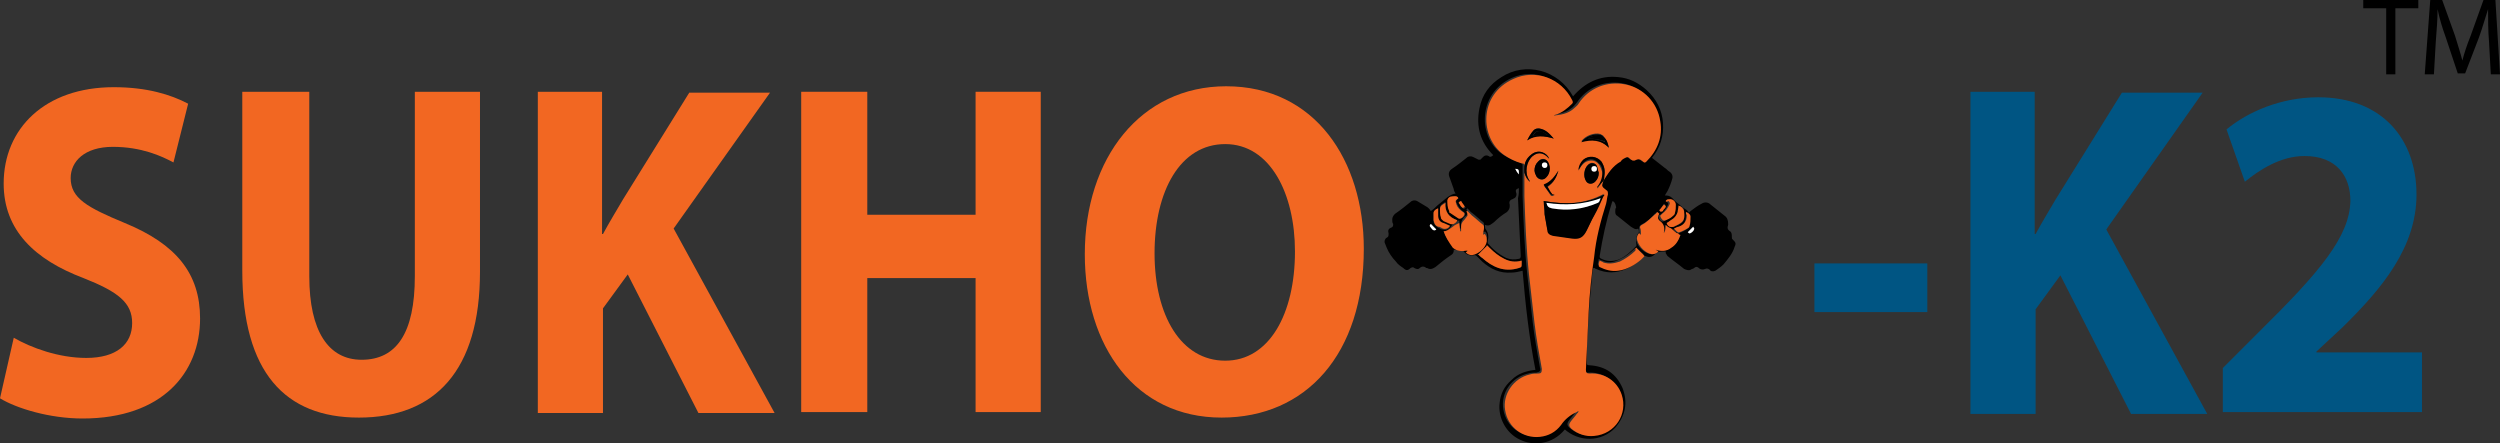
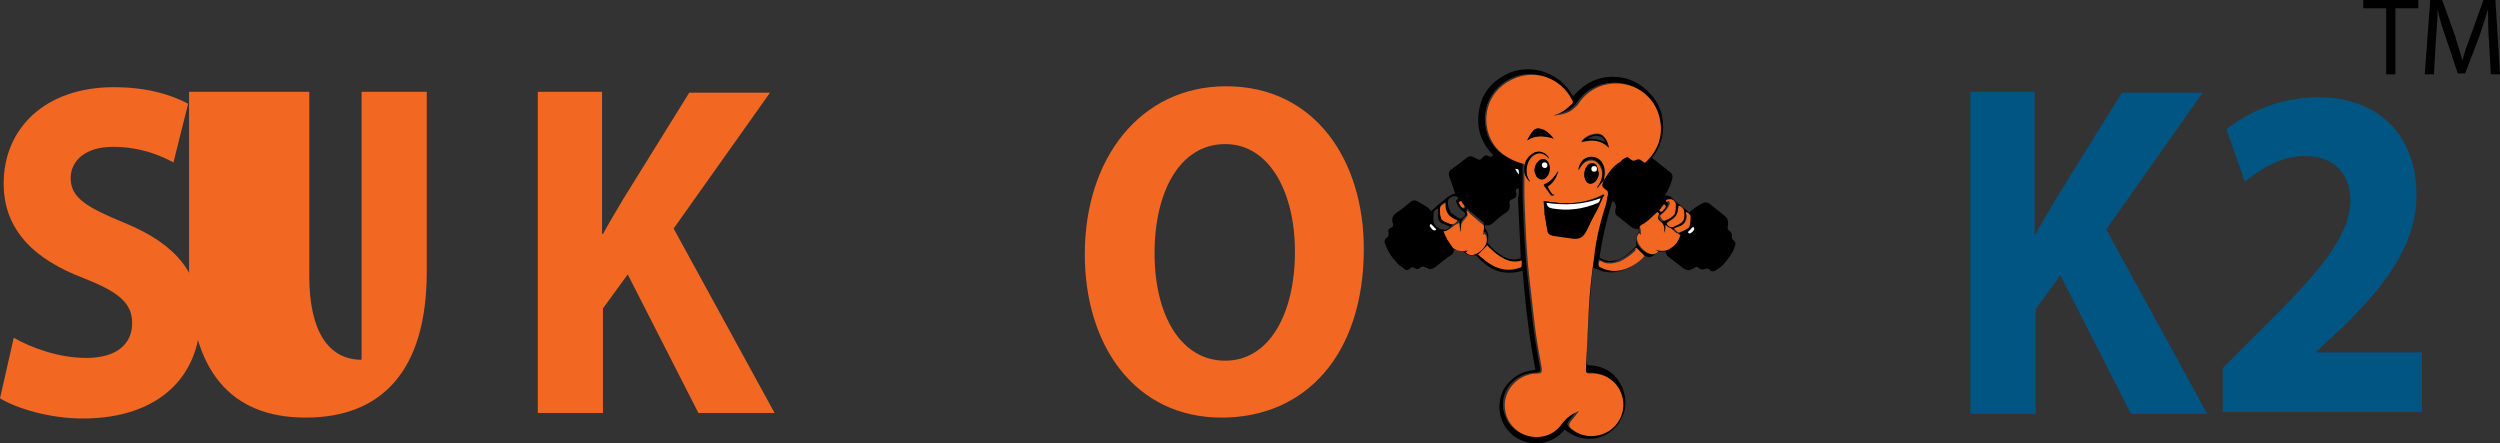
<svg xmlns="http://www.w3.org/2000/svg" id="Layer_1" x="0px" y="0px" viewBox="0 0 272.4 48.3" style="enable-background:new 0 0 272.4 48.3;" xml:space="preserve">
  <rect x="0" y="0" width="272.4" height="48.3" fill="#333333" stroke="none" />
  <style type="text/css">	.st0{fill:#F26722;}	.st1{fill:#FFFFFF;}	.st2{fill:#005583;}</style>
  <g>
    <g>
      <g>
        <path d="M170.5,46.8c-1.4,1.7-3.5,1.8-4.9,1.1c-1.5-0.7-2.4-2.4-2.2-4c0.1-1,0.5-1.8,1.3-2.5c0.7-0.7,1.6-1,2.6-1.1    c-0.7-3.6-1.1-7.2-1.4-10.8c-0.4,0.1-0.8,0.2-1.2,0.2c-1.3,0.1-2.3-0.4-3.2-1.2c-0.2-0.2-0.4-0.4-0.6-0.6    c-0.1-0.1-0.2-0.1-0.2-0.1c-0.5,0.1-0.9,0-1.2-0.4c0,0-0.1-0.1-0.2-0.1c-0.3,0-0.6-0.1-0.9-0.1c0,0,0,0,0,0.1    c0,0.2-0.1,0.4-0.3,0.5c-0.6,0.4-1.1,0.8-1.7,1.3c-0.3,0.2-0.6,0.3-0.9,0.1h-0.1c-0.2-0.2-0.5-0.2-0.7,0s-0.4,0.1-0.6,0    c-0.1-0.1-0.2-0.1-0.4,0c-0.3,0.3-0.5,0.3-0.8,0c-0.3-0.2-0.6-0.4-0.8-0.7c-0.4-0.4-0.8-1-1-1.5c-0.1-0.2-0.1-0.3-0.2-0.5    c-0.1-0.2,0-0.5,0.2-0.6s0.2-0.2,0.2-0.5c-0.1-0.3,0-0.5,0.3-0.6c0.2-0.1,0.2-0.2,0.2-0.4c-0.1-0.1-0.1-0.3-0.1-0.5    s0.1-0.4,0.3-0.6c0.6-0.4,1.2-0.9,1.7-1.3c0.2-0.2,0.5-0.2,0.7-0.1c0.3,0.2,0.7,0.4,1,0.6c0.2,0.1,0.4,0.3,0.5,0.5    c0.3-0.2,0.5-0.4,0.7-0.6c0.4-0.3,0.7-0.6,1.1-0.9c0.3-0.2,0.6-0.4,0.9-0.4c-0.1-0.2-0.2-0.3-0.2-0.5c-0.2-0.5-0.3-0.9-0.5-1.4    c-0.1-0.3,0-0.6,0.3-0.8c0.6-0.4,1.1-0.8,1.6-1.2c0.2-0.2,0.5-0.2,0.7-0.1c0.2,0.1,0.4,0.2,0.6,0.3c0.1,0,0.2,0,0.2,0    c0.1-0.1,0.2-0.2,0.3-0.3c0.2-0.2,0.4-0.2,0.6-0.1c0.2,0.2,0.4,0,0.5-0.1c-1.4-1.4-1.9-3.1-1.5-5.1c0.3-1.5,1.1-2.6,2.4-3.4    c2.6-1.7,6.2-0.8,7.8,2.1c1.3-1.5,2.9-2.3,4.9-2.1c1.2,0.1,2.2,0.6,3.1,1.4c1.1,1,1.7,2.2,1.8,3.6s-0.3,2.7-1.2,3.8    c0.5,0.4,0.9,0.7,1.4,1.1c0.2,0.1,0.3,0.3,0.5,0.4c0.3,0.2,0.4,0.5,0.3,0.8c-0.1,0.4-0.3,0.9-0.5,1.3c-0.1,0.2-0.2,0.3-0.3,0.5    h0.1c0.4,0,0.7,0.2,0.9,0.5l0.1,0.1c0.4,0.3,0.8,0.7,1.3,1c0.1,0.1,0.2,0.2,0.2,0.3c0.1-0.1,0.1-0.1,0.2-0.2    c0.4-0.3,0.8-0.6,1.2-0.8c0.3-0.2,0.7-0.2,1,0.1c0.5,0.4,1,0.8,1.5,1.2c0.3,0.2,0.4,0.5,0.4,0.9v0.1c-0.1,0.3-0.1,0.5,0.2,0.7    c0.2,0.1,0.2,0.4,0.2,0.6s0,0.2,0.1,0.3c0.3,0.3,0.4,0.4,0.2,0.8c-0.2,0.7-0.7,1.3-1.2,1.9c-0.3,0.3-0.6,0.5-0.9,0.7    c-0.2,0.1-0.5,0.1-0.6-0.1c-0.1-0.1-0.3-0.2-0.5-0.1s-0.5,0.1-0.7-0.1c-0.1-0.1-0.3-0.2-0.5,0c-0.1,0.1-0.3,0.1-0.4,0.2    c-0.2,0.1-0.5,0-0.7-0.1c-0.6-0.5-1.2-0.9-1.8-1.4c-0.1-0.1-0.1-0.2-0.2-0.3c0-0.1,0-0.2,0-0.2c-0.3,0-0.6,0-1,0.1    c-0.1,0-0.1,0-0.1,0.1c-0.3,0.4-0.7,0.5-1.1,0.3c-0.2,0-0.2,0-0.3,0.1c-0.5,0.5-1.1,1-1.8,1.3c-1.1,0.5-2.2,0.5-3.3,0    c-0.1,0-0.1-0.1-0.2-0.1c0,0,0,0-0.1,0c0,0.2-0.1,0.3-0.1,0.5c-0.2,2.1-0.4,4.3-0.5,6.4c-0.1,1.1-0.1,2.3-0.1,3.4    c0,0.2,0,0.3,0.3,0.3c1.7,0.1,2.9,0.9,3.6,2.5c0.6,1.6,0.3,3-0.8,4.3c-1.5,1.6-4,1.6-5.6,0.1C170.6,46.8,170.6,46.8,170.5,46.8z     M174.7,19.7c0.5-0.8,1-1.6,1.7-2.2c0.2-0.1,0.4-0.3,0.5-0.4c0.1-0.1,0.2-0.1,0.4,0c0.1,0.1,0.3,0.2,0.4,0.3c0.1,0,0.2,0.1,0.2,0    c0.3-0.2,0.6-0.2,0.9,0.1l0,0c0.1,0.1,0.2,0.1,0.4,0c1.3-1.2,1.8-2.7,1.5-4.4c-0.3-2-1.8-3.6-3.8-4c-2-0.4-4,0.4-5.1,2.1    c-0.2,0.2-0.4,0.5-0.6,0.6c-0.6,0.5-1.3,0.6-2.1,0.7c0.1,0,0.1-0.1,0.2-0.1c0.7-0.2,1.3-0.7,1.8-1.2c0.1-0.1,0.1-0.2,0-0.4    c-1.2-2.3-4-3.4-6.4-2.3c-3.7,1.7-3.7,6.5-1,8.3c0.6,0.4,1.2,0.7,1.9,0.9c0.3,0.1,0.3,0.1,0.3,0.4c0,1.1,0,2.1,0,3.2    c0.1,2.8,0.2,5.7,0.5,8.5c0.2,1.8,0.4,3.5,0.6,5.3c0.2,1.7,0.5,3.3,0.8,5c0.1,0.3,0,0.4-0.4,0.5c-0.3,0-0.6,0-0.9,0.1    c-1.8,0.4-3,2.1-2.7,3.9c0.3,1.9,2,3.1,3.8,2.9c0.9-0.1,1.7-0.5,2.3-1.3c0.4-0.6,1-1.1,1.7-1.4c0.1,0,0.2-0.1,0.2-0.1    c-0.1,0.1-0.2,0.2-0.2,0.3c-0.2,0.3-0.5,0.6-0.7,0.9c-0.2,0.3-0.1,0.5,0.1,0.7c0.7,0.6,1.5,0.9,2.5,0.8c2.2-0.2,3.7-2.4,3-4.5    c-0.5-1.5-1.9-2.4-3.5-2.3c-0.3,0-0.4-0.1-0.4-0.4c0.1-2.1,0.1-4.2,0.3-6.3c0.1-2,0.4-4,0.6-6c0.3-2,0.7-3.9,1.3-5.8    c0.1-0.3,0.1-0.6,0.2-1c0.1-0.2,0-0.3-0.2-0.5C174.5,20.3,174.5,20.3,174.7,19.7L174.7,19.7z M165.5,20.5    c-0.3,0.1-0.4,0.2-0.3,0.5c0.1,0.2,0,0.5-0.2,0.6c-0.1,0-0.1,0.1-0.2,0.1c-0.3,0.1-0.4,0.3-0.3,0.6c0,0.1,0,0.2,0,0.2    c0,0.2-0.1,0.4-0.3,0.6c-0.5,0.3-1,0.7-1.4,1.1c-0.3,0.2-0.5,0.5-1,0.3c0,0.2,0,0.4,0.1,0.5c0.3,0.4,0.3,0.8,0.2,1.3    c0,0.1,0,0.1,0,0.2c0.6,0.7,1.2,1.2,2,1.6c0.5,0.2,0.9,0.2,1.4,0.1c0.1,0,0.2-0.1,0.2-0.3c-0.1-2.1-0.2-4.2-0.3-6.3    C165.5,21.2,165.5,20.8,165.5,20.5z M175.7,21.9c0,0.1-0.1,0.2-0.1,0.3c-0.6,1.9-1,3.8-1.3,5.7c0,0.2,0,0.2,0.2,0.3    c0.6,0.3,1.2,0.3,1.8,0.1c0.8-0.3,1.4-0.9,2-1.5c0-0.1,0-0.2,0-0.2c-0.1-0.4,0-0.8,0.2-1.1c0.1-0.2,0.1-0.4,0-0.6    c-0.3,0.2-0.6-0.1-0.8-0.2c-0.5-0.4-1-0.8-1.5-1.2c-0.2-0.1-0.2-0.3-0.2-0.5c0-0.1,0-0.3,0.1-0.4C176,22.1,175.9,22,175.7,21.9z     M157.3,25.2c0.2,0.6,0.5,1.1,1,1.5s1,0.4,1.6,0.3c-0.1,0.1-0.2,0.1-0.2,0.2c0.2,0.2,0.4,0.3,0.7,0.3c0.7-0.1,1.4-0.8,1.6-1.5    c0.1-0.3,0-0.6-0.2-0.8c-0.1,0.1-0.1,0.1-0.2,0.1c0-0.3,0.1-0.5,0.1-0.8c0-0.1,0-0.2-0.1-0.3c-0.4-0.3-0.8-0.7-1.2-1    c-0.2-0.1-0.3-0.3-0.5-0.5c-0.1,0.1-0.1,0.1-0.2,0.1c0,0,0,0,0.1,0c0,0.1,0.1,0.3,0.1,0.4c0,0.2-0.1,0.3-0.3,0.4    c-0.2,0.2-0.4,0.5-0.4,0.8c0,0.2,0,0.4,0,0.5h-0.1c0-0.3-0.1-0.6-0.1-0.9c-0.2,0.1-0.5,0.2-0.7,0.4    C158,24.9,157.7,25.2,157.3,25.2z M183.1,25.6c-0.1,0-0.2-0.1-0.3-0.1s-0.2,0-0.2-0.1c-0.3-0.2-0.5-0.5-0.8-0.6    c-0.1-0.1-0.3-0.2-0.4-0.3c0,0.6,0,0.7-0.2,0.9v-0.1c0-0.5,0-0.9-0.4-1.2c-0.3-0.3-0.3-0.5-0.1-0.8c-0.1,0-0.1-0.1-0.2-0.2    c-0.1,0.1-0.1,0.2-0.2,0.2c-0.4,0.5-0.9,0.9-1.5,1.2c-0.1,0.1-0.2,0.2-0.2,0.3c0,0.3,0,0.5,0.1,0.8c-0.1-0.1-0.1-0.2-0.2-0.2    c-0.2,0.3-0.2,0.5-0.2,0.8c0.1,0.7,0.9,1.4,1.6,1.5c0.3,0,0.5-0.1,0.7-0.3c-0.1-0.1-0.2-0.1-0.3-0.2c0.6,0.2,1.2,0.2,1.7-0.2    C182.5,26.7,182.9,26.2,183.1,25.6z M178.3,27l0.1-0.1C178.4,26.9,178.3,26.9,178.3,27c0,0-0.1,0-0.2,0.1c-0.5,0.5-1,0.9-1.7,1.2    c-0.6,0.3-1.2,0.4-1.8,0.1c-0.1,0-0.3-0.1-0.4-0.2c0,0.2-0.1,0.4-0.1,0.6l0.1,0.1c0.6,0.3,1.3,0.5,2,0.4c1-0.1,1.8-0.5,2.5-1.2    c0.2-0.2,0.3-0.3,0.4-0.4C178.9,27.6,178.6,27.3,178.3,27z M165.8,28.4c-0.1,0-0.1,0-0.1,0c-0.6,0.2-1.3,0.1-1.8-0.2    c-0.6-0.3-1.1-0.7-1.6-1.2c-0.1-0.1-0.2-0.2-0.3-0.3v0.1c-0.3,0.3-0.6,0.6-0.9,0.9H161c0.2,0.1,0.3,0.3,0.5,0.4    c1.2,1,2.4,1.6,4,1.1c0.3-0.1,0.3-0.1,0.3-0.5C165.8,28.6,165.8,28.5,165.8,28.4z M158.9,21.6c-0.2-0.3-0.4-0.2-0.6-0.2    c-0.2,0.1-0.5,0.2-0.5,0.4c-0.1,0.4,0,0.8,0.2,1.2c0,0.1,0.1,0.1,0.1,0.2c0.3,0.2,0.6,0.4,0.9,0.6c0.2,0.1,0.4-0.1,0.6-0.3    c0.1-0.2,0-0.3-0.1-0.4c-0.3-0.2-0.5-0.4-0.7-0.8C158.6,21.9,158.6,21.9,158.9,21.6L158.9,21.6z M181.5,21.9    c0.1,0,0.1,0.1,0.1,0.1c0.2,0.1,0.2,0.2,0.1,0.4c-0.2,0.4-0.4,0.7-0.8,1c-0.1,0-0.2,0.1-0.2,0.2c0.1,0.2,0.1,0.3,0.2,0.4    c0.1,0.1,0.2,0.2,0.4,0.1s0.5-0.3,0.7-0.4c0.1-0.1,0.3-0.3,0.3-0.4c0.1-0.3,0.1-0.6,0.1-0.9s-0.3-0.6-0.6-0.6    C181.8,21.7,181.6,21.7,181.5,21.9z M181.6,24.3c0.2,0.4,0.4,0.5,0.8,0.4c0.1,0,0.2-0.1,0.2-0.1c0.8-0.3,1-0.5,0.9-1.5V23    c0-0.4-0.3-0.5-0.6-0.6c0,0.3-0.1,0.5-0.1,0.7c-0.1,0.4-0.2,0.7-0.6,0.8C182,24.1,181.8,24.2,181.6,24.3z M158.8,24    c-0.9-0.3-1.4-0.9-1.3-2c-0.3,0.2-0.6,0.3-0.6,0.7c0,0.3,0,0.6,0.1,0.9c0,0.1,0.2,0.3,0.3,0.4c0.2,0.1,0.5,0.2,0.7,0.3    C158.3,24.5,158.6,24.4,158.8,24z M156.7,22.7c-0.3,0.1-0.5,0.3-0.5,0.6s0,0.5,0,0.8s0.2,0.5,0.5,0.7c0.2,0.1,0.3,0.2,0.5,0.2    c0.3,0.1,0.6,0,0.8-0.3c-0.2-0.1-0.5-0.2-0.7-0.3c-0.4-0.1-0.6-0.4-0.6-0.8S156.7,23,156.7,22.7z M183.7,23.1c0,0.2,0,0.3,0,0.4    c0,0.6-0.2,1.1-0.9,1.3c-0.2,0-0.3,0.1-0.5,0.2c0.2,0.2,0.4,0.4,0.6,0.4c0.4-0.1,0.7-0.3,1-0.5c0.1,0,0.1-0.2,0.1-0.2    c0-0.3,0.1-0.7,0.1-1C184.2,23.4,184,23.2,183.7,23.1z M180.8,22.9c0.1,0.2,0.2,0.2,0.4,0c0.1-0.1,0.2-0.2,0.2-0.3    c0.1-0.2,0.1-0.3-0.1-0.4C181.1,22.5,181,22.7,180.8,22.9z M159.2,21.9c-0.2,0.1-0.2,0.2-0.1,0.4c0.1,0.1,0.1,0.2,0.2,0.3    c0.2,0.2,0.2,0.2,0.4,0C159.4,22.4,159.3,22.2,159.2,21.9z M156.5,25c-0.2-0.2-0.4-0.4-0.5-0.6c-0.2,0.1-0.2,0.2,0,0.4    C156.1,25.1,156.3,25.1,156.5,25z M183.9,25.3c0.1,0,0.2,0.1,0.3,0.1c0.2-0.1,0.4-0.3,0.4-0.5c0-0.1-0.1-0.1-0.1-0.2    C184.2,24.9,184.1,25.1,183.9,25.3z M165.1,18.4c0.1,0.2,0.2,0.3,0.4,0.6C165.5,18.5,165.5,18.4,165.1,18.4z" />
        <path class="st0" d="M174.7,19.7c-0.2,0.6-0.2,0.6,0.3,1c0.2,0.1,0.2,0.2,0.2,0.5c-0.1,0.3-0.1,0.6-0.2,1    c-0.6,1.9-1.1,3.8-1.3,5.8c-0.3,2-0.5,4-0.6,6c-0.1,2.1-0.2,4.2-0.3,6.3c0,0.3,0.1,0.4,0.4,0.4c1.6-0.1,3,0.8,3.5,2.3    c0.7,2.1-0.7,4.3-3,4.5c-0.9,0.1-1.8-0.2-2.5-0.8c-0.2-0.2-0.3-0.4-0.1-0.7s0.5-0.6,0.7-0.9c0.1-0.1,0.2-0.2,0.2-0.3    c-0.1,0-0.2,0.1-0.2,0.1c-0.7,0.3-1.3,0.8-1.7,1.4c-0.6,0.8-1.4,1.2-2.3,1.3c-1.8,0.2-3.5-1-3.8-2.9c-0.3-1.7,0.9-3.5,2.7-3.9    c0.3-0.1,0.6-0.1,0.9-0.1c0.3,0,0.4-0.1,0.4-0.5c-0.3-1.7-0.6-3.3-0.8-5c-0.2-1.8-0.4-3.5-0.6-5.3c-0.3-2.8-0.4-5.7-0.5-8.5    c0-1.1,0-2.1,0-3.2c0-0.3,0-0.4-0.3-0.4c-0.7-0.2-1.3-0.5-1.9-0.9c-2.7-1.9-2.8-6.6,1-8.3c2.4-1.1,5.2-0.1,6.4,2.3    c0.1,0.2,0.1,0.3,0,0.4c-0.5,0.5-1.1,1-1.8,1.2c0,0-0.1,0-0.2,0.1c0.8-0.1,1.5-0.2,2.1-0.7c0.2-0.2,0.5-0.4,0.6-0.6    c1.1-1.7,3.1-2.5,5.1-2.1s3.5,2,3.8,4c0.3,1.7-0.3,3.2-1.5,4.4c-0.1,0.1-0.2,0.2-0.4,0l0,0c-0.3-0.3-0.5-0.3-0.9-0.1h-0.2    c-0.2-0.1-0.3-0.2-0.4-0.3c-0.1-0.1-0.2-0.1-0.4,0c-0.2,0.1-0.4,0.2-0.5,0.4C175.7,18.1,175.2,18.9,174.7,19.7    c0-0.1,0.1-0.3,0.1-0.4c0.1-0.6,0.1-1.1-0.3-1.6c-0.5-0.7-1.4-0.8-2-0.2c-0.3,0.3-0.5,0.7-0.5,1.1c0.2-0.4,0.4-0.7,0.7-0.9    c0.5-0.3,1.1-0.3,1.5,0.2c0.2,0.3,0.3,0.6,0.4,0.9c0.1,0.6-0.1,1.2-0.6,1.7h0.1C174.3,20.2,174.5,19.9,174.7,19.7z M168.2,21.9    c0.1,0.5,0.1,0.9,0.1,1.4c0.1,0.6,0.2,1.1,0.3,1.7c0.1,0.3,0.3,0.5,0.6,0.6c0.7,0.1,1.4,0.3,2.1,0.3c0.8,0.1,1.2-0.1,1.6-0.9    c0.3-0.5,0.5-1,0.8-1.6c0.3-0.7,0.7-1.4,1-2.1c0-0.1,0-0.1,0.1-0.2C172.6,22.3,170.5,22.3,168.2,21.9z M167.2,18.6    c0.1,0.2,0.1,0.4,0.2,0.6c0.2,0.4,0.7,0.5,1.1,0.1c0.4-0.4,0.4-1.1,0.2-1.6c-0.3-0.5-0.8-0.5-1.1-0.1    C167.3,17.9,167.2,18.2,167.2,18.6z M174.2,18.8c-0.1-0.2-0.1-0.5-0.2-0.7c-0.2-0.4-0.7-0.5-1-0.1c-0.4,0.4-0.5,1.2-0.2,1.7    c0.2,0.4,0.7,0.4,1,0.1C174.1,19.5,174.2,19.2,174.2,18.8z M168.8,17.3c-0.2-0.6-1.1-1.1-1.9-0.5c-0.7,0.5-0.9,1.2-0.8,2    c0.1,0.4,0.2,0.7,0.6,1c0-0.1,0-0.1-0.1-0.2c-0.5-0.8-0.3-2,0.4-2.6c0.5-0.4,1-0.4,1.5,0C168.6,17.1,168.7,17.2,168.8,17.3z     M175.3,16.1c-0.1-0.5-0.3-0.9-0.6-1.3c-0.1-0.1-0.2-0.1-0.3-0.2c-0.7-0.2-1.7,0.2-2.1,0.8C173.4,15.1,174.5,15.2,175.3,16.1z     M166.4,15.3c0.9-0.7,1.9-0.5,2.9-0.2c-0.5-0.5-0.9-1-1.6-1.1c-0.2,0-0.4,0-0.6,0.2C166.8,14.6,166.6,14.9,166.4,15.3z     M169.8,18.6c-0.4,0.7-0.8,1.3-1.6,1.6c0.3,0.4,0.5,0.7,0.7,1c0.1,0.2,0.3,0.2,0.5,0.1c-0.1,0-0.2,0-0.3-0.1    c-0.2-0.3-0.4-0.6-0.5-0.8C169.3,19.9,169.6,19.3,169.8,18.6z" />
        <path class="st0" d="M157.3,25.2c0.4,0,0.7-0.3,1-0.5c0.2-0.2,0.5-0.3,0.7-0.4c0,0.3,0.1,0.6,0.1,0.9h0.1c0-0.2,0-0.4,0-0.5    c0-0.3,0.1-0.5,0.4-0.8c0.1-0.1,0.2-0.3,0.3-0.4c0-0.1,0-0.3-0.1-0.4c0,0,0,0-0.1,0c0.1,0,0.1-0.1,0.2-0.1    c0.2,0.2,0.3,0.3,0.5,0.5c0.4,0.3,0.8,0.7,1.2,1c0.1,0.1,0.1,0.2,0.1,0.3c0,0.2-0.1,0.5-0.1,0.8c0.1-0.1,0.1-0.1,0.2-0.1    c0.2,0.3,0.2,0.5,0.2,0.8c-0.1,0.7-0.9,1.4-1.6,1.5c-0.3,0-0.5-0.1-0.7-0.3c0.1-0.1,0.2-0.1,0.2-0.2c-0.6,0.1-1.1,0.1-1.6-0.3    C157.8,26.3,157.5,25.8,157.3,25.2z" />
        <path class="st0" d="M183.1,25.6c-0.2,0.6-0.5,1.1-1,1.4c-0.5,0.4-1.1,0.4-1.7,0.2c0.1,0.1,0.2,0.1,0.3,0.2    c-0.2,0.2-0.4,0.3-0.7,0.3c-0.7-0.1-1.4-0.8-1.6-1.5c-0.1-0.3,0-0.6,0.2-0.8c0.1,0.1,0.1,0.1,0.2,0.2c0-0.3,0-0.6-0.1-0.8    c0-0.1,0-0.2,0.2-0.3c0.6-0.3,1-0.8,1.5-1.2c0.1-0.1,0.1-0.1,0.2-0.2c0.1,0.1,0.1,0.1,0.2,0.2c-0.2,0.3-0.2,0.6,0.1,0.8    c0.4,0.3,0.5,0.7,0.4,1.2v0.1c0.1-0.2,0.2-0.3,0.2-0.9c0.1,0.1,0.3,0.3,0.4,0.3c0.3,0.1,0.5,0.4,0.8,0.6c0.1,0,0.2,0,0.2,0.1    C182.9,25.5,183,25.6,183.1,25.6z" />
        <path class="st0" d="M178.3,27c0.3,0.3,0.6,0.6,0.9,0.9c-0.1,0.1-0.3,0.3-0.4,0.4c-0.7,0.6-1.6,1.1-2.5,1.2    c-0.7,0.1-1.4-0.1-2-0.4l-0.1-0.1c0-0.2,0-0.4,0.1-0.6c0.2,0.1,0.3,0.1,0.4,0.2c0.6,0.2,1.2,0.1,1.8-0.1c0.6-0.3,1.2-0.7,1.7-1.2    C178.2,27.1,178.2,27,178.3,27c0.1-0.1,0.1-0.1,0.1-0.1C178.3,27,178.3,27,178.3,27z" />
        <path class="st0" d="M165.8,28.4c0,0.1,0,0.2,0,0.3c0,0.4,0,0.4-0.3,0.5c-1.6,0.5-2.9-0.1-4-1.1c-0.2-0.1-0.3-0.3-0.5-0.4h0.1    c0.3-0.3,0.6-0.6,0.9-0.9v-0.1c0.1,0.1,0.2,0.2,0.3,0.3c0.5,0.5,1,0.9,1.6,1.2C164.5,28.5,165.1,28.6,165.8,28.4    C165.7,28.4,165.7,28.4,165.8,28.4z" />
-         <path class="st0" d="M158.9,21.6L158.9,21.6c-0.4,0.3-0.3,0.3-0.2,0.7c0.1,0.3,0.4,0.6,0.7,0.8c0.2,0.1,0.2,0.2,0.1,0.4    c-0.1,0.2-0.4,0.4-0.6,0.3c-0.3-0.2-0.6-0.4-0.9-0.6c-0.1,0-0.1-0.1-0.1-0.2c-0.2-0.4-0.2-0.8-0.2-1.2c0.1-0.3,0.3-0.4,0.5-0.4    C158.5,21.4,158.8,21.3,158.9,21.6z" />
        <path class="st0" d="M181.5,21.9c0.1-0.2,0.3-0.2,0.5-0.2c0.3,0,0.6,0.3,0.6,0.6s0,0.6-0.1,0.9c0,0.2-0.2,0.3-0.3,0.4    c-0.2,0.2-0.5,0.3-0.7,0.4s-0.3,0-0.4-0.1c-0.1-0.1-0.2-0.3-0.2-0.4c0,0,0.1-0.1,0.2-0.2c0.4-0.3,0.6-0.6,0.8-1    c0.1-0.2,0-0.3-0.1-0.4C181.6,22,181.5,22,181.5,21.9z" />
        <path class="st0" d="M181.6,24.3c0.2-0.1,0.4-0.3,0.6-0.4c0.3-0.2,0.5-0.5,0.6-0.8c0-0.2,0.1-0.5,0.1-0.7    c0.3,0.1,0.5,0.3,0.6,0.6v0.1c0.1,0.9-0.1,1.1-0.9,1.5c-0.1,0-0.2,0.1-0.2,0.1C182,24.8,181.7,24.7,181.6,24.3z" />
        <path class="st0" d="M158.8,24c-0.2,0.4-0.5,0.5-0.8,0.4c-0.2-0.1-0.5-0.2-0.7-0.3c-0.1-0.1-0.3-0.2-0.3-0.4    c-0.1-0.3-0.1-0.6-0.1-0.9c0-0.4,0.3-0.5,0.6-0.7C157.4,23.1,157.9,23.7,158.8,24z" />
-         <path class="st0" d="M156.7,22.7c0,0.3,0,0.5,0,0.8c0,0.4,0.2,0.7,0.6,0.8c0.2,0.1,0.5,0.2,0.7,0.3c-0.2,0.3-0.5,0.4-0.8,0.3    c-0.2-0.1-0.3-0.2-0.5-0.2c-0.3-0.1-0.4-0.3-0.5-0.7c0-0.3,0-0.5,0-0.8C156.2,23,156.4,22.8,156.7,22.7z" />
        <path class="st0" d="M183.7,23.1c0.3,0.1,0.5,0.3,0.5,0.5c0,0.3,0,0.7-0.1,1c0,0.1-0.1,0.2-0.1,0.2c-0.3,0.2-0.7,0.4-1,0.5    c-0.2,0.1-0.4-0.2-0.6-0.4c0.2-0.1,0.4-0.2,0.5-0.2c0.6-0.2,0.9-0.6,0.9-1.3C183.7,23.4,183.7,23.2,183.7,23.1z" />
        <path class="st0" d="M180.8,22.9c0.2-0.2,0.3-0.4,0.5-0.6c0.2,0.1,0.3,0.2,0.1,0.4c-0.1,0.1-0.2,0.2-0.2,0.3    C181,23.1,180.9,23.1,180.8,22.9z" />
        <path class="st0" d="M159.2,21.9c0.1,0.2,0.3,0.4,0.4,0.6c-0.2,0.2-0.2,0.2-0.4,0c-0.1-0.1-0.1-0.2-0.2-0.3    C158.9,22.1,158.9,22,159.2,21.9z" />
        <path class="st1" d="M156.5,25c-0.2,0.2-0.4,0.1-0.6-0.2c-0.2-0.2-0.1-0.3,0-0.4C156.1,24.6,156.3,24.8,156.5,25z" />
        <path class="st1" d="M183.9,25.3c0.2-0.2,0.4-0.4,0.6-0.6c0,0.1,0.1,0.1,0.1,0.2c0,0.2-0.2,0.4-0.4,0.5    C184.1,25.5,184,25.4,183.9,25.3z" />
        <path class="st1" d="M165.1,18.4c0.4,0,0.4,0.1,0.4,0.6C165.3,18.8,165.2,18.6,165.1,18.4z" />
        <path d="M168.2,21.9c2.3,0.4,4.5,0.4,6.6-0.7c0,0.1,0,0.2-0.1,0.2c-0.3,0.7-0.6,1.4-1,2.1c-0.3,0.5-0.5,1-0.8,1.6    c-0.4,0.8-0.8,1-1.6,0.9c-0.7-0.1-1.4-0.2-2.1-0.3c-0.4-0.1-0.6-0.3-0.6-0.6c-0.1-0.6-0.2-1.1-0.3-1.7    C168.3,22.8,168.2,22.4,168.2,21.9z M168.5,22.1c0.1,0.4,0.2,0.5,0.6,0.6c1.7,0.3,3.4,0.1,5-0.6c0.2-0.1,0.3-0.3,0.3-0.5    C172.5,22.4,170.5,22.5,168.5,22.1z" />
        <path d="M167.2,18.6c0-0.4,0.1-0.7,0.4-1c0.4-0.4,0.9-0.3,1.1,0.1c0.3,0.5,0.2,1.2-0.2,1.6c-0.3,0.4-0.8,0.3-1.1-0.1    C167.3,19,167.2,18.8,167.2,18.6z M168,18c0,0.2,0.1,0.3,0.3,0.3s0.3-0.1,0.3-0.3c0-0.2-0.1-0.3-0.3-0.3S168.1,17.8,168,18z" />
        <path d="M174.2,18.8c0,0.4-0.1,0.7-0.4,1c-0.3,0.3-0.8,0.3-1-0.1c-0.3-0.5-0.2-1.3,0.2-1.7c0.3-0.3,0.8-0.3,1,0.1    C174.1,18.4,174.1,18.6,174.2,18.8z M173.4,18.4c0,0.2,0.1,0.3,0.3,0.3s0.3-0.1,0.3-0.3c0-0.2-0.1-0.3-0.3-0.3    C173.5,18.2,173.4,18.3,173.4,18.4z" />
        <path d="M174.7,19.7c-0.2,0.2-0.4,0.5-0.6,0.7H174c0.4-0.5,0.6-1,0.6-1.7c0-0.3-0.1-0.7-0.4-0.9c-0.4-0.5-1-0.6-1.5-0.2    c-0.3,0.2-0.5,0.6-0.7,0.9c0-0.4,0.2-0.8,0.5-1.1c0.6-0.5,1.5-0.4,2,0.2c0.3,0.5,0.4,1,0.3,1.6C174.8,19.4,174.8,19.6,174.7,19.7    L174.7,19.7z" />
        <path d="M168.8,17.3c-0.1-0.1-0.2-0.2-0.3-0.3c-0.5-0.4-1-0.4-1.5,0c-0.7,0.6-0.9,1.8-0.4,2.6c0,0.1,0.1,0.1,0.1,0.2    c-0.3-0.3-0.5-0.6-0.6-1c-0.1-0.8,0.1-1.5,0.8-2C167.7,16.2,168.6,16.7,168.8,17.3z" />
        <path d="M175.3,16.1c-0.9-0.9-1.9-0.9-3-0.6c0.4-0.6,1.4-1,2.1-0.8c0.1,0,0.2,0.1,0.3,0.2C175.1,15.2,175.2,15.6,175.3,16.1z     M173,15.1c0.7,0,1.3,0.1,1.9,0.4c-0.1-0.3-0.2-0.5-0.5-0.6C173.9,14.7,173.5,14.8,173,15.1z" />
        <path d="M166.4,15.3c0.2-0.4,0.4-0.8,0.7-1.1c0.2-0.2,0.4-0.2,0.6-0.2c0.7,0.1,1.1,0.5,1.6,1.1C168.3,14.8,167.3,14.7,166.4,15.3    z M168.6,14.7c-0.3-0.2-0.6-0.4-1-0.4c-0.3,0-0.5,0.3-0.6,0.5C167.5,14.7,168,14.7,168.6,14.7z" />
        <path d="M169.8,18.6c-0.2,0.7-0.5,1.3-1.2,1.7c0.2,0.3,0.3,0.6,0.5,0.8c0,0.1,0.2,0.1,0.3,0.1c-0.2,0.1-0.3,0.1-0.5-0.1    c-0.2-0.3-0.5-0.6-0.7-1C169,19.8,169.4,19.2,169.8,18.6z" />
        <path class="st1" d="M168.5,22.1c2,0.3,4,0.2,5.9-0.5c-0.1,0.2-0.1,0.4-0.3,0.5c-1.6,0.7-3.3,0.9-5,0.6    C168.7,22.6,168.6,22.5,168.5,22.1z" />
        <path class="st1" d="M168,18c0-0.2,0.1-0.3,0.3-0.3s0.3,0.1,0.3,0.3c0,0.2-0.1,0.3-0.3,0.3S168,18.1,168,18z" />
        <path class="st1" d="M173.4,18.4c0-0.2,0.1-0.3,0.3-0.3s0.3,0.1,0.3,0.3c0,0.2-0.1,0.3-0.3,0.3S173.4,18.6,173.4,18.4z" />
-         <path d="M173,15.1c0.4-0.3,0.9-0.4,1.4-0.3c0.3,0.1,0.4,0.4,0.5,0.6C174.3,15.2,173.7,15.1,173,15.1z" />
        <path d="M168.6,14.7c-0.6,0-1.1,0.1-1.6,0.1c0.2-0.2,0.3-0.5,0.6-0.5C167.9,14.2,168.3,14.5,168.6,14.7z" />
      </g>
      <g>
        <path class="st0" d="M1.5,36.8C3.4,37.9,6.4,39,9.4,39c3.3,0,5-1.5,5-3.8c0-2.2-1.5-3.4-5.3-4.9c-5.3-2-8.7-5.2-8.7-10.3    c0-6,4.5-10.5,12-10.5c3.6,0,6.2,0.8,8.1,1.8l-1.6,6.4C17.6,17,15.4,16,12.3,16s-4.6,1.6-4.6,3.4c0,2.2,1.8,3.2,5.9,4.9    c5.6,2.3,8.2,5.5,8.2,10.4c0,5.9-4.1,10.9-12.8,10.9c-3.6,0-7.2-1.1-9-2.2L1.5,36.8z" />
-         <path class="st0" d="M33.7,10v20.1c0,6,2.1,9.1,5.7,9.1c3.8,0,5.8-2.9,5.8-9.1V10h7.1v19.6c0,10.8-4.9,15.9-13.2,15.9    c-8,0-12.7-4.9-12.7-16V10H33.7z" />
+         <path class="st0" d="M33.7,10v20.1c0,6,2.1,9.1,5.7,9.1V10h7.1v19.6c0,10.8-4.9,15.9-13.2,15.9    c-8,0-12.7-4.9-12.7-16V10H33.7z" />
        <path class="st0" d="M58.5,10h7.1v15.5h0.1c0.7-1.3,1.5-2.6,2.2-3.8l7.2-11.6h8.8L73.4,24.9l11,20.1h-8.3l-7.7-15.1l-2.7,3.7V45    h-7.1V10H58.5z" />
-         <path class="st0" d="M94.5,10v13.4h11.8V10h7.1v34.9h-7.1V30.3H94.5v14.6h-7.2V10H94.5z" />
        <path class="st0" d="M148.6,27.1c0,11.5-6.3,18.4-15.5,18.4c-9.4,0-14.9-7.8-14.9-17.8c0-10.5,6.1-18.3,15.4-18.3    C143.3,9.4,148.6,17.5,148.6,27.1z M125.8,27.6c0,6.8,2.9,11.7,7.7,11.7s7.6-5.1,7.6-11.9c0-6.3-2.7-11.7-7.6-11.7    C128.6,15.7,125.8,20.8,125.8,27.6z" />
      </g>
      <g>
-         <path class="st2" d="M210,28.7V34h-12.3v-5.3H210z" />
        <path class="st2" d="M214.6,10h7.1v15.5h0.1c0.7-1.3,1.5-2.6,2.2-3.8l7.2-11.6h8.8L229.5,25l11,20.1h-8.3L224.5,30l-2.7,3.7v11.4    h-7.1V10H214.6z" />
        <path class="st2" d="M242.2,44.9v-4.8l3.9-3.9c6.7-6.6,9.9-10.4,10-14.3c0-2.7-1.5-4.9-5-4.9c-2.6,0-4.9,1.5-6.5,2.8l-2-5.7    c2.3-1.9,5.9-3.5,10-3.5c6.9,0,10.7,4.5,10.7,10.6c0,5.7-3.7,10.2-8.1,14.5l-2.8,2.6v0.1h11.5v6.5    C263.9,44.9,242.2,44.9,242.2,44.9z" />
      </g>
    </g>
    <g>
      <path d="M260,0.9h-2.5V0h6v0.9H261v7.2H260V0.9z" />
      <path d="M271.2,4.5c-0.1-1.1-0.1-2.5-0.1-3.5h0c-0.3,0.9-0.6,2-1,3.1L268.6,8h-0.8l-1.3-3.9C266.1,3,265.8,2,265.6,1h0   c0,1-0.1,2.4-0.2,3.6l-0.2,3.5h-1l0.6-8.1h1.3l1.4,3.9c0.3,1,0.6,1.9,0.8,2.7h0c0.2-0.8,0.5-1.7,0.9-2.7l1.4-3.9h1.3l0.5,8.1h-1   L271.2,4.5z" />
    </g>
  </g>
</svg>